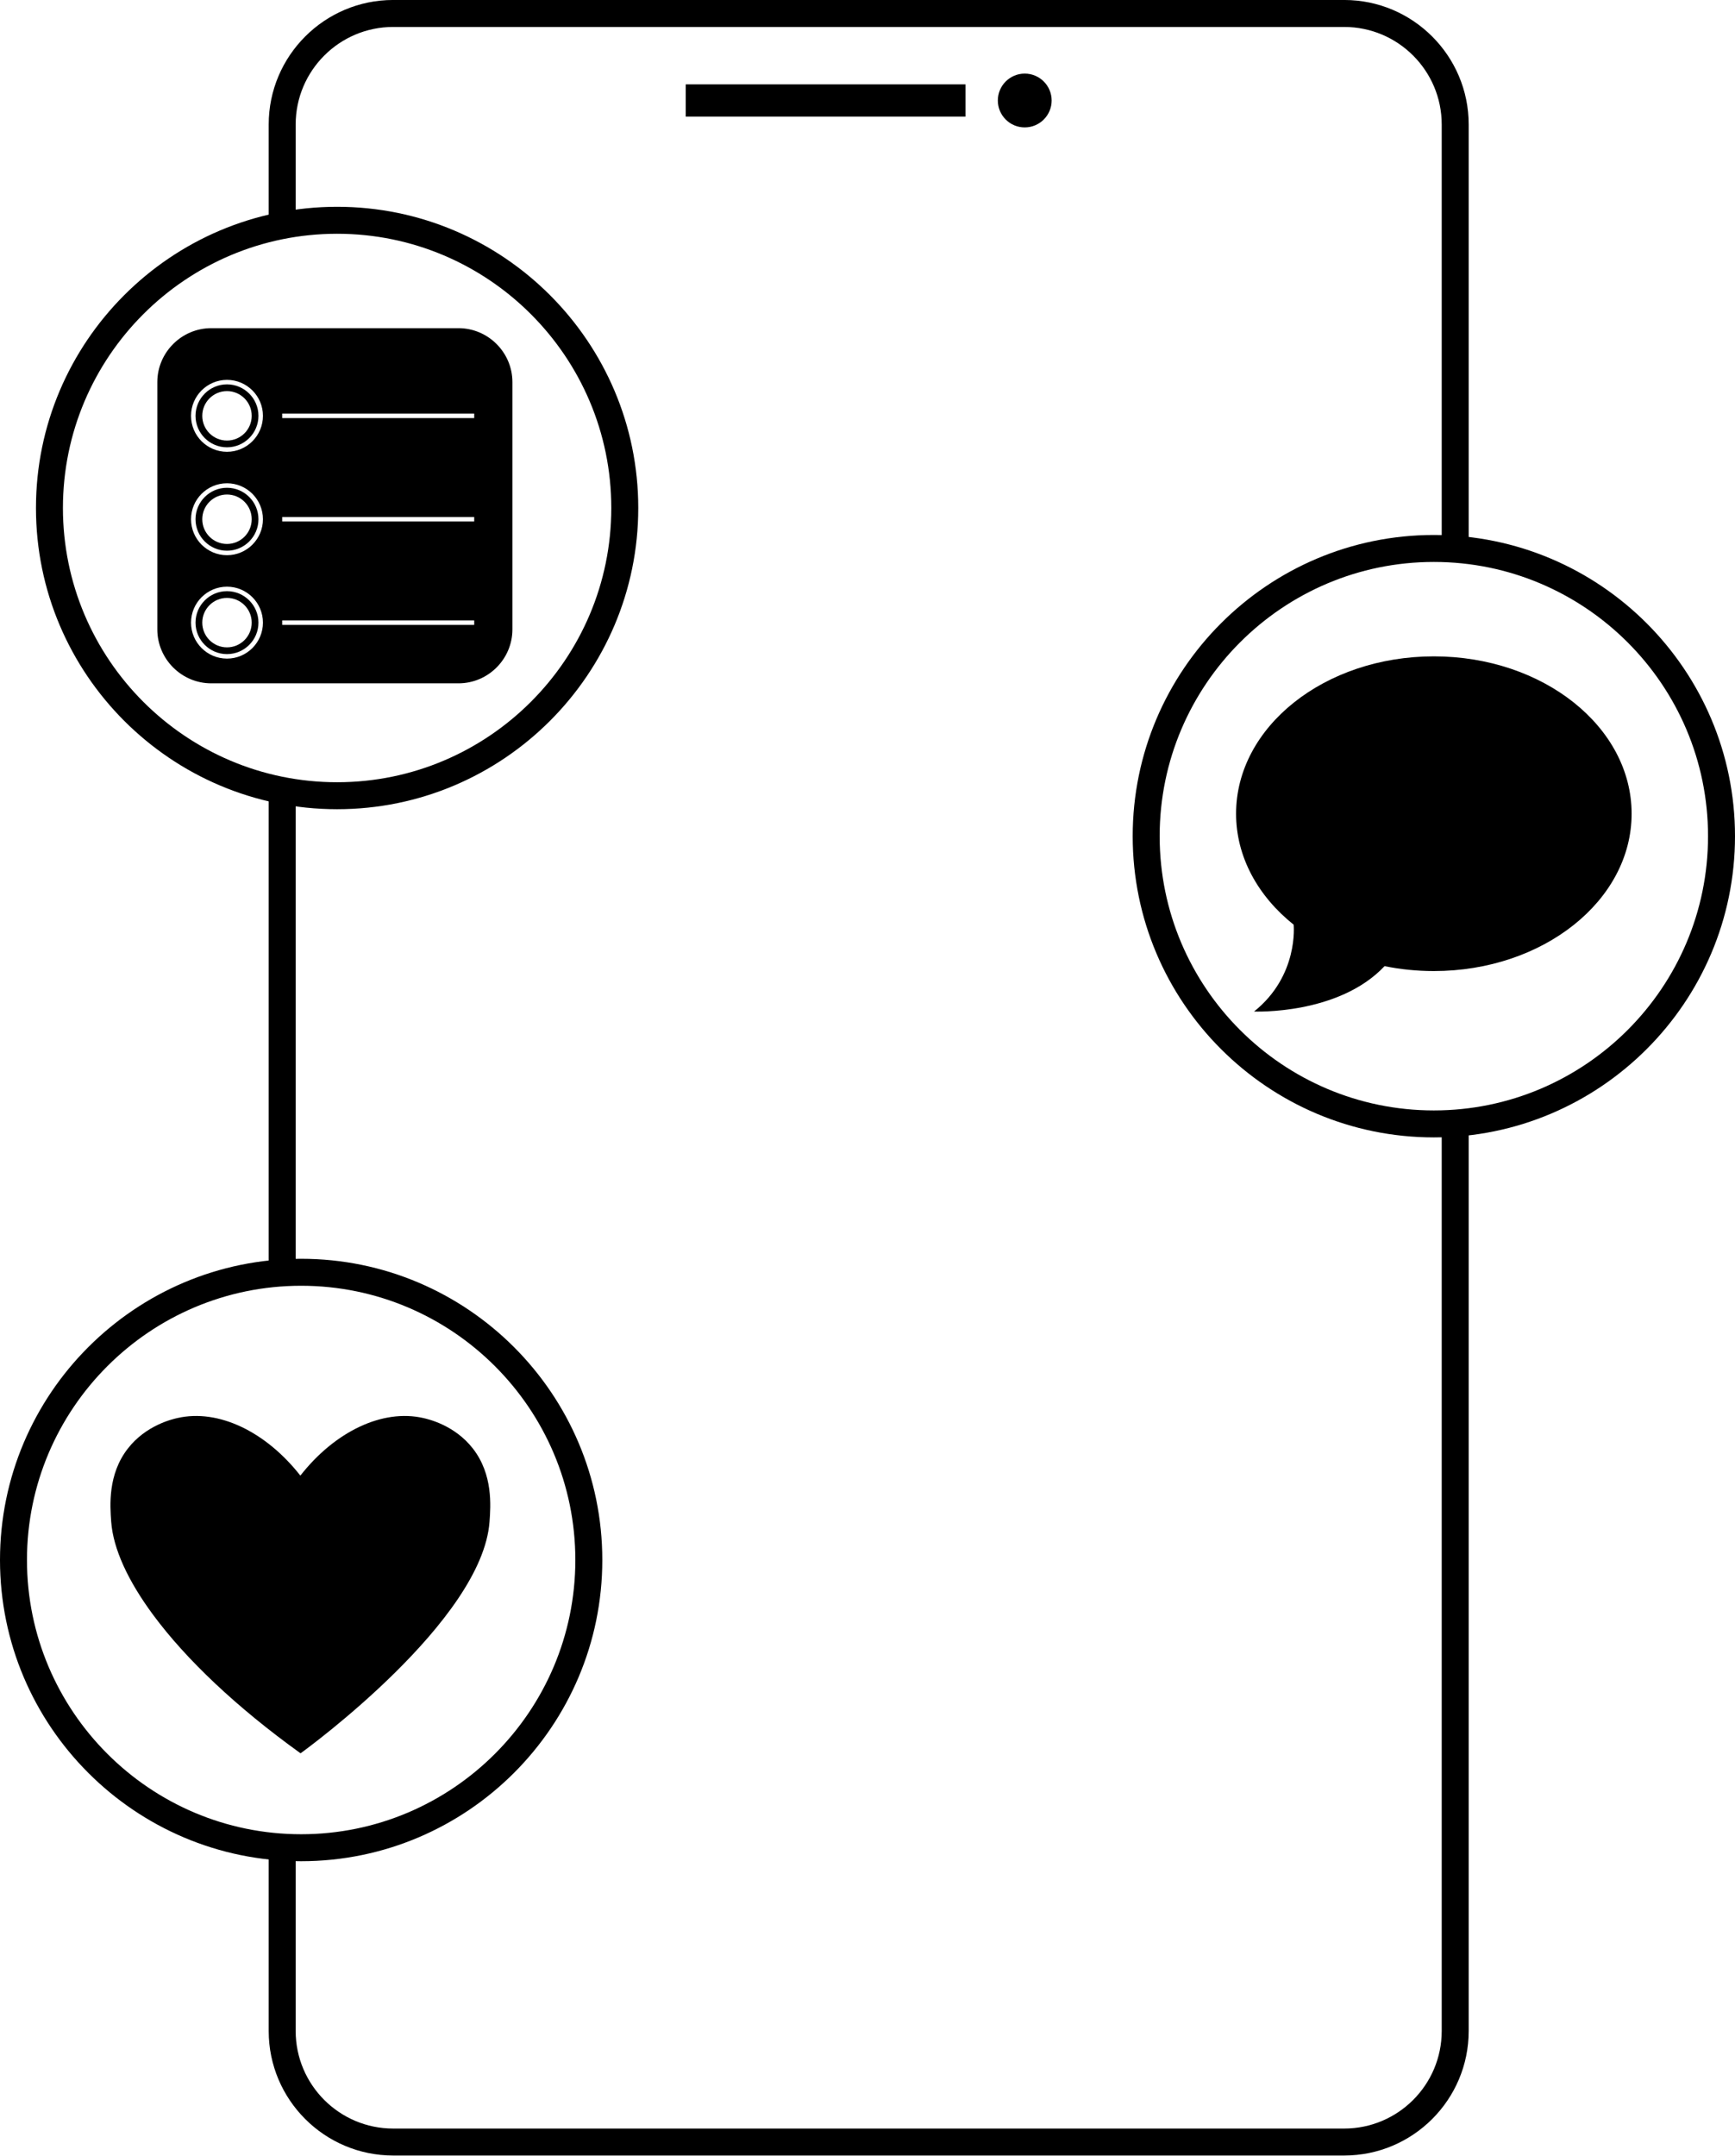
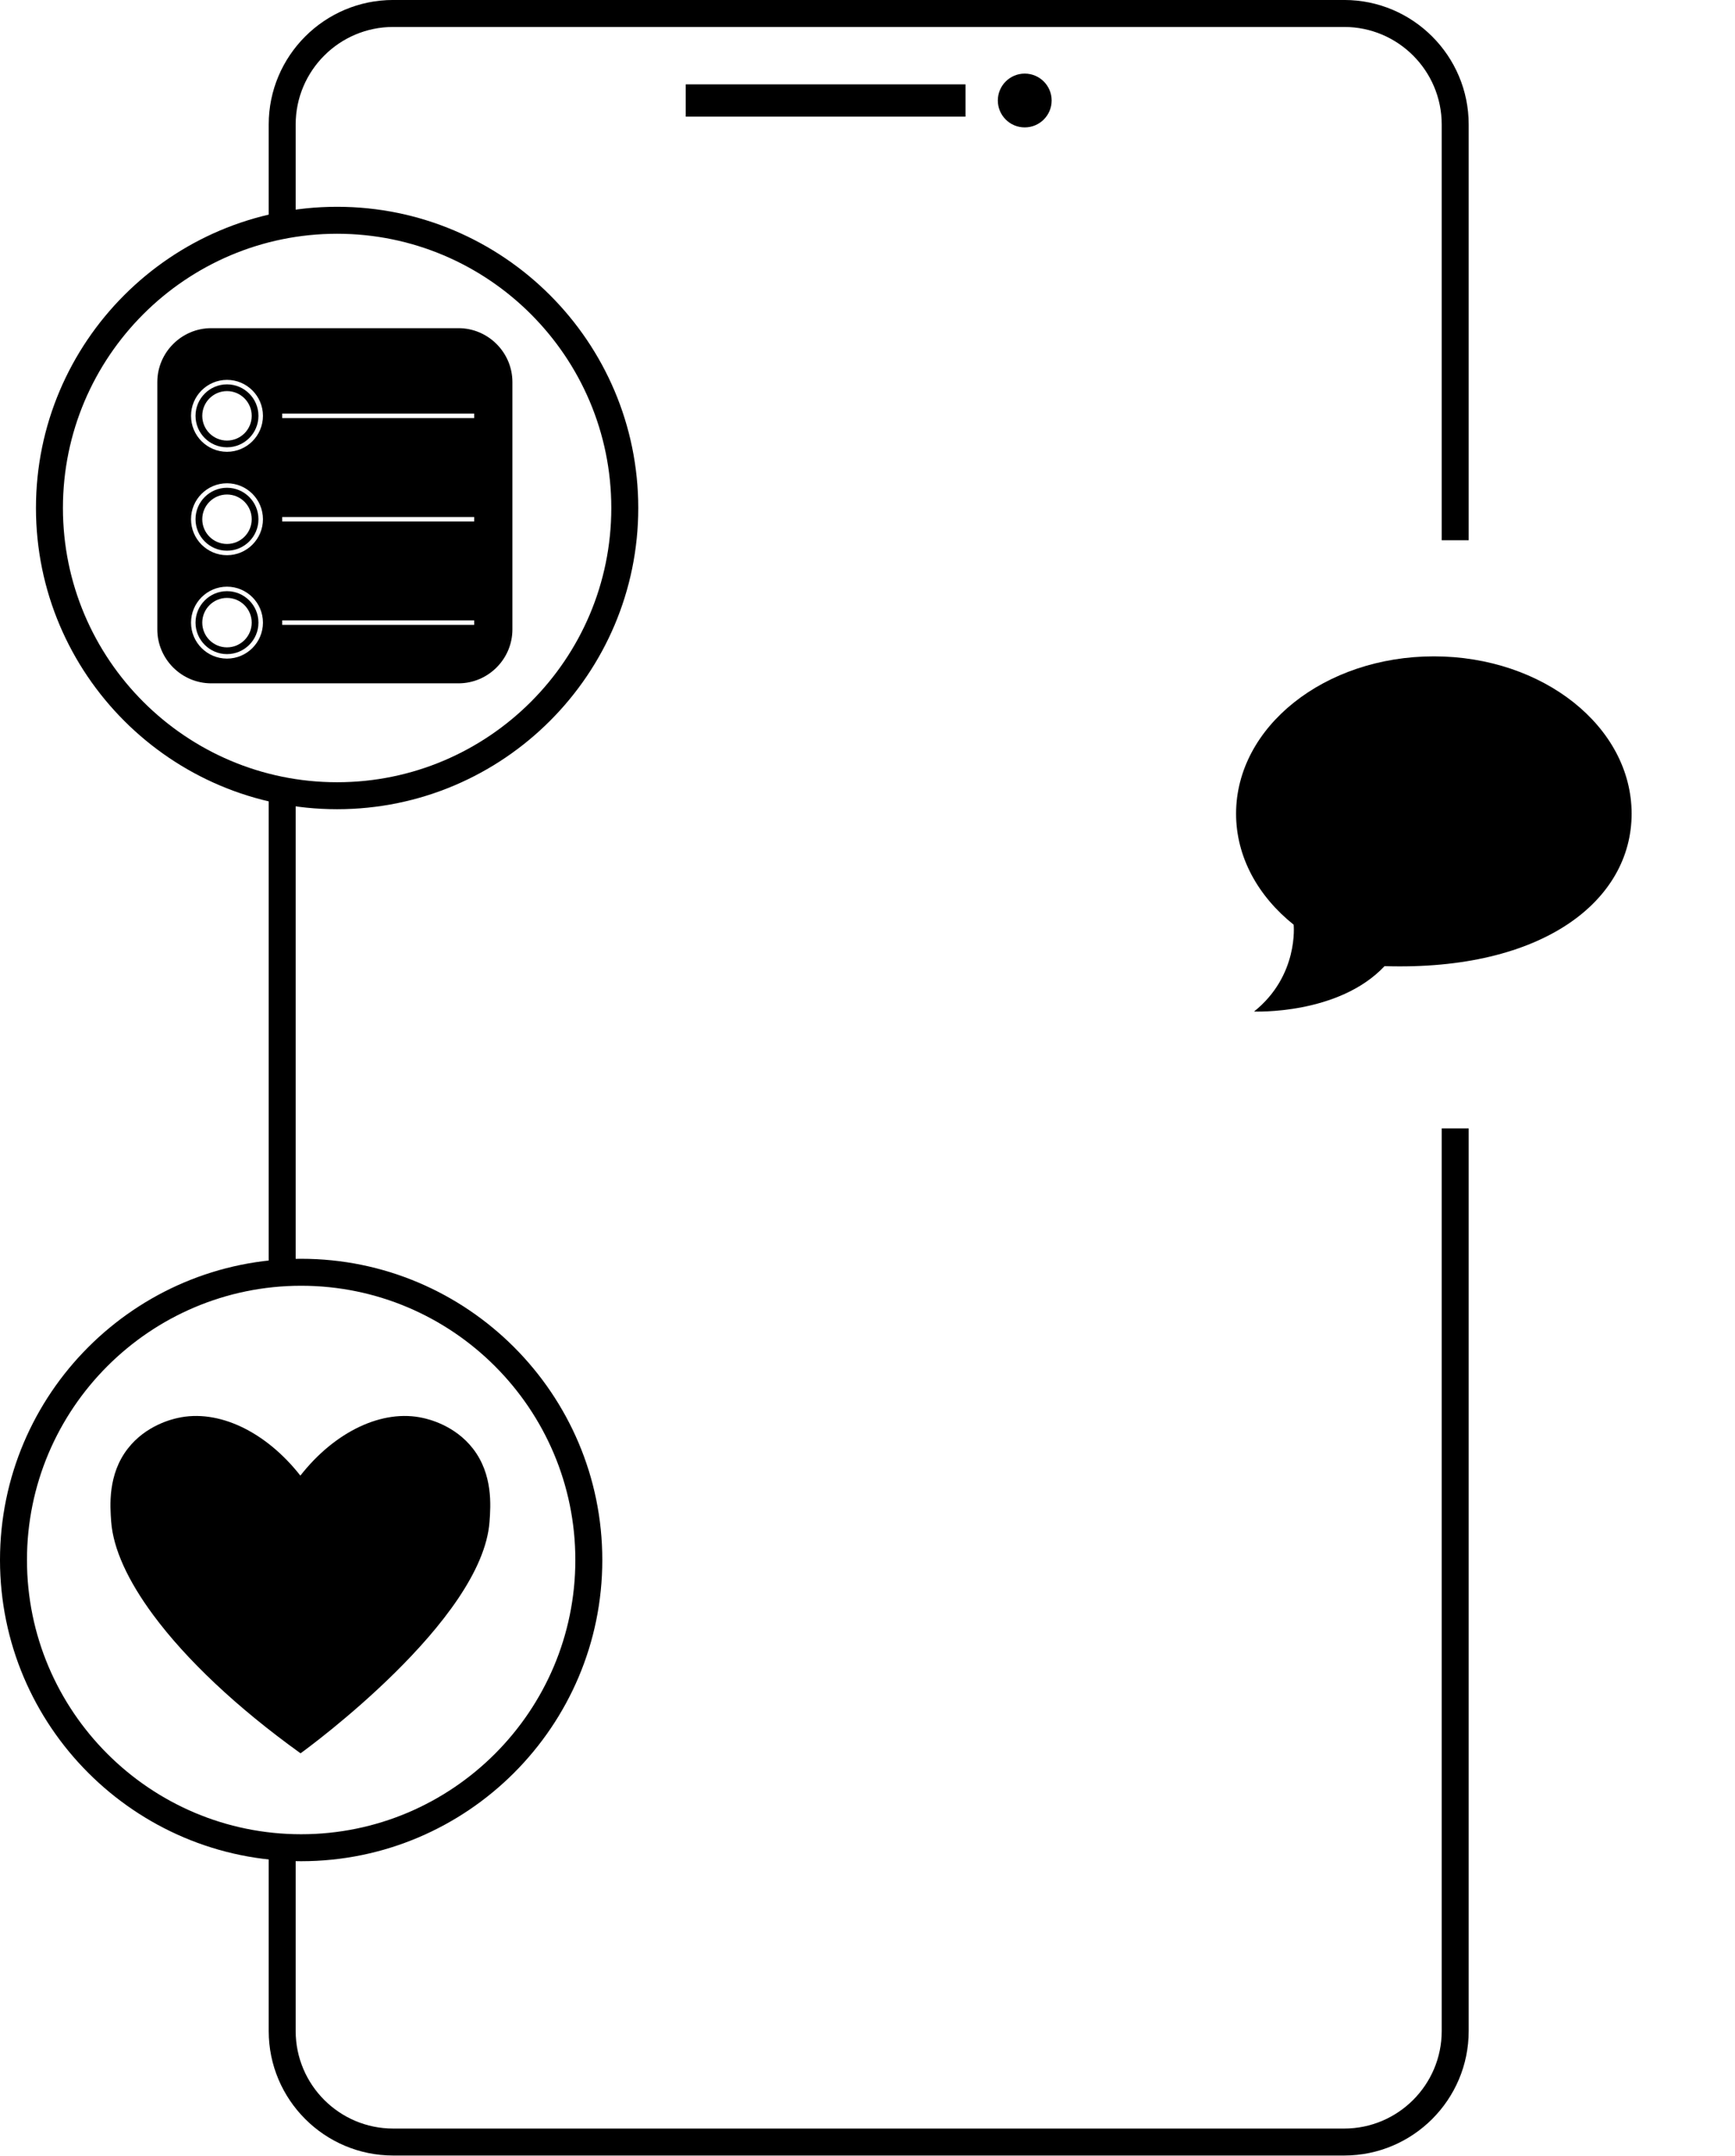
<svg xmlns="http://www.w3.org/2000/svg" height="479.5" preserveAspectRatio="xMidYMid meet" version="1.0" viewBox="0.0 -0.0 386.0 479.5" width="386.0" zoomAndPan="magnify">
  <defs>
    <clipPath id="a">
      <path d="M 59 250 L 327 250 L 327 479.461 L 59 479.461 Z M 59 250" />
    </clipPath>
  </defs>
  <g>
    <g id="change1_2">
      <path d="M 326.75 120.172 L 320.75 120.172 L 320.75 27.688 C 320.75 15.727 311.02 5.996 299.059 5.996 L 87.469 5.996 C 75.512 5.996 65.781 15.727 65.781 27.688 L 65.781 50.164 L 59.781 50.164 L 59.781 27.688 C 59.781 12.418 72.203 -0.004 87.469 -0.004 L 299.059 -0.004 C 314.328 -0.004 326.75 12.418 326.75 27.688 L 326.75 120.172" />
    </g>
    <g id="change1_3">
      <path d="M 65.781 285.355 L 59.781 285.355 L 59.781 175.828 L 65.781 175.828 L 65.781 285.355" />
    </g>
    <g clip-path="url(#a)" id="change1_1">
      <path d="M 299.059 479.461 L 87.469 479.461 C 72.203 479.461 59.781 467.039 59.781 451.77 L 59.781 408.355 L 65.781 408.355 L 65.781 451.77 C 65.781 463.73 75.512 473.461 87.469 473.461 L 299.059 473.461 C 311.02 473.461 320.75 463.73 320.75 451.77 L 320.75 250.996 L 326.75 250.996 L 326.75 451.77 C 326.75 467.039 314.328 479.461 299.059 479.461" />
    </g>
    <g id="change1_4">
      <path d="M 214.812 25.945 L 152.562 25.945 L 152.562 18.766 L 214.812 18.766 L 214.812 25.945" />
    </g>
    <g id="change1_5">
      <path d="M 233.969 22.355 C 233.969 25.66 231.285 28.34 227.98 28.34 C 224.676 28.34 221.996 25.66 221.996 22.355 C 221.996 19.051 224.676 16.371 227.98 16.371 C 231.285 16.371 233.969 19.051 233.969 22.355" />
    </g>
    <g id="change1_6">
      <path d="M 67 285.996 C 33.363 285.996 6 313.359 6 346.996 C 6 380.633 33.363 407.996 67 407.996 C 100.637 407.996 128 380.633 128 346.996 C 128 313.359 100.637 285.996 67 285.996 Z M 67 413.996 C 30.055 413.996 0 383.941 0 346.996 C 0 310.055 30.055 279.996 67 279.996 C 103.945 279.996 134 310.055 134 346.996 C 134 383.941 103.945 413.996 67 413.996" />
    </g>
    <g id="change1_7">
      <path d="M 105.223 322.227 C 101.191 317.023 95.34 315.684 94.188 315.422 C 85.074 313.332 74.488 318.449 66.824 328.227 C 59.156 318.449 48.574 313.332 39.461 315.422 C 38.309 315.684 32.457 317.023 28.426 322.227 C 23.961 327.98 24.477 334.93 24.738 338.484 C 25.18 344.477 28.441 351.594 34.086 359.223 C 41.359 369.055 52.594 379.742 66.867 389.996 C 68.477 388.84 107.289 360.469 108.91 338.484 C 109.172 334.926 109.688 327.98 105.223 322.227" />
    </g>
    <g id="change1_8">
      <path d="M 75 51.996 C 41.363 51.996 14 79.359 14 112.996 C 14 146.633 41.363 173.996 75 173.996 C 108.637 173.996 136 146.633 136 112.996 C 136 79.359 108.637 51.996 75 51.996 Z M 75 179.996 C 38.055 179.996 8 149.941 8 112.996 C 8 76.055 38.055 45.996 75 45.996 C 111.945 45.996 142 76.055 142 112.996 C 142 149.941 111.945 179.996 75 179.996" />
    </g>
    <g id="change1_9">
-       <path d="M 319 124.996 C 285.363 124.996 258 152.359 258 185.996 C 258 219.633 285.363 246.996 319 246.996 C 352.637 246.996 380 219.633 380 185.996 C 380 152.359 352.637 124.996 319 124.996 Z M 319 252.996 C 282.055 252.996 252 222.941 252 185.996 C 252 149.055 282.055 118.996 319 118.996 C 355.945 118.996 386 149.055 386 185.996 C 386 222.941 355.945 252.996 319 252.996" />
-     </g>
+       </g>
    <g id="change1_10">
-       <path d="M 319 145.996 C 294.699 145.996 275 161.668 275 180.996 C 275 190.633 279.895 199.355 287.812 205.684 C 287.812 205.684 289 216.996 279 224.996 C 279 224.996 297.777 225.809 308.035 214.902 C 311.543 215.617 315.215 215.996 319 215.996 C 343.301 215.996 363 200.328 363 180.996 C 363 161.668 343.301 145.996 319 145.996" />
+       <path d="M 319 145.996 C 294.699 145.996 275 161.668 275 180.996 C 275 190.633 279.895 199.355 287.812 205.684 C 287.812 205.684 289 216.996 279 224.996 C 279 224.996 297.777 225.809 308.035 214.902 C 343.301 215.996 363 200.328 363 180.996 C 363 161.668 343.301 145.996 319 145.996" />
    </g>
    <g id="change1_11">
      <path d="M 50.5 97.996 C 47.461 97.996 45 95.535 45 92.496 C 45 89.461 47.461 86.996 50.5 86.996 C 53.539 86.996 56 89.461 56 92.496 C 56 95.535 53.539 97.996 50.5 97.996 Z M 50.5 85.496 C 46.641 85.496 43.5 88.637 43.5 92.496 C 43.5 96.355 46.641 99.496 50.5 99.496 C 54.359 99.496 57.5 96.355 57.5 92.496 C 57.5 88.637 54.359 85.496 50.5 85.496" />
    </g>
    <g id="change1_12">
      <path d="M 50.5 143.996 C 47.461 143.996 45 141.535 45 138.496 C 45 135.461 47.461 132.996 50.5 132.996 C 53.539 132.996 56 135.461 56 138.496 C 56 141.535 53.539 143.996 50.5 143.996 Z M 50.5 131.496 C 46.641 131.496 43.5 134.637 43.5 138.496 C 43.5 142.355 46.641 145.496 50.5 145.496 C 54.359 145.496 57.5 142.355 57.5 138.496 C 57.5 134.637 54.359 131.496 50.5 131.496" />
    </g>
    <g id="change1_13">
      <path d="M 50.5 120.996 C 47.461 120.996 45 118.535 45 115.496 C 45 112.461 47.461 109.996 50.5 109.996 C 53.539 109.996 56 112.461 56 115.496 C 56 118.535 53.539 120.996 50.5 120.996 Z M 50.5 108.496 C 46.641 108.496 43.5 111.637 43.5 115.496 C 43.5 119.355 46.641 122.496 50.5 122.496 C 54.359 122.496 57.5 119.355 57.5 115.496 C 57.5 111.637 54.359 108.496 50.5 108.496" />
    </g>
    <g id="change1_14">
      <path d="M 105.5 92.996 L 62.781 92.996 L 62.781 91.996 L 105.5 91.996 Z M 105.5 115.996 L 62.781 115.996 L 62.781 114.996 L 105.5 114.996 Z M 105.5 138.996 L 62.781 138.996 L 62.781 137.996 L 105.5 137.996 Z M 50.5 100.496 C 46.09 100.496 42.5 96.906 42.5 92.496 C 42.5 88.086 46.09 84.496 50.5 84.496 C 54.91 84.496 58.5 88.086 58.5 92.496 C 58.5 96.906 54.91 100.496 50.5 100.496 Z M 50.5 123.496 C 46.09 123.496 42.5 119.906 42.5 115.496 C 42.5 111.086 46.09 107.496 50.5 107.496 C 54.91 107.496 58.5 111.086 58.5 115.496 C 58.5 119.906 54.91 123.496 50.5 123.496 Z M 50.5 146.496 C 46.09 146.496 42.5 142.906 42.5 138.496 C 42.5 134.086 46.09 130.496 50.5 130.496 C 54.91 130.496 58.5 134.086 58.5 138.496 C 58.5 142.906 54.91 146.496 50.5 146.496 Z M 102 72.996 L 47 72.996 C 40.398 72.996 35 78.398 35 84.996 L 35 139.996 C 35 146.598 40.398 151.996 47 151.996 L 102 151.996 C 108.602 151.996 114 146.598 114 139.996 L 114 84.996 C 114 78.398 108.602 72.996 102 72.996" />
    </g>
  </g>
</svg>